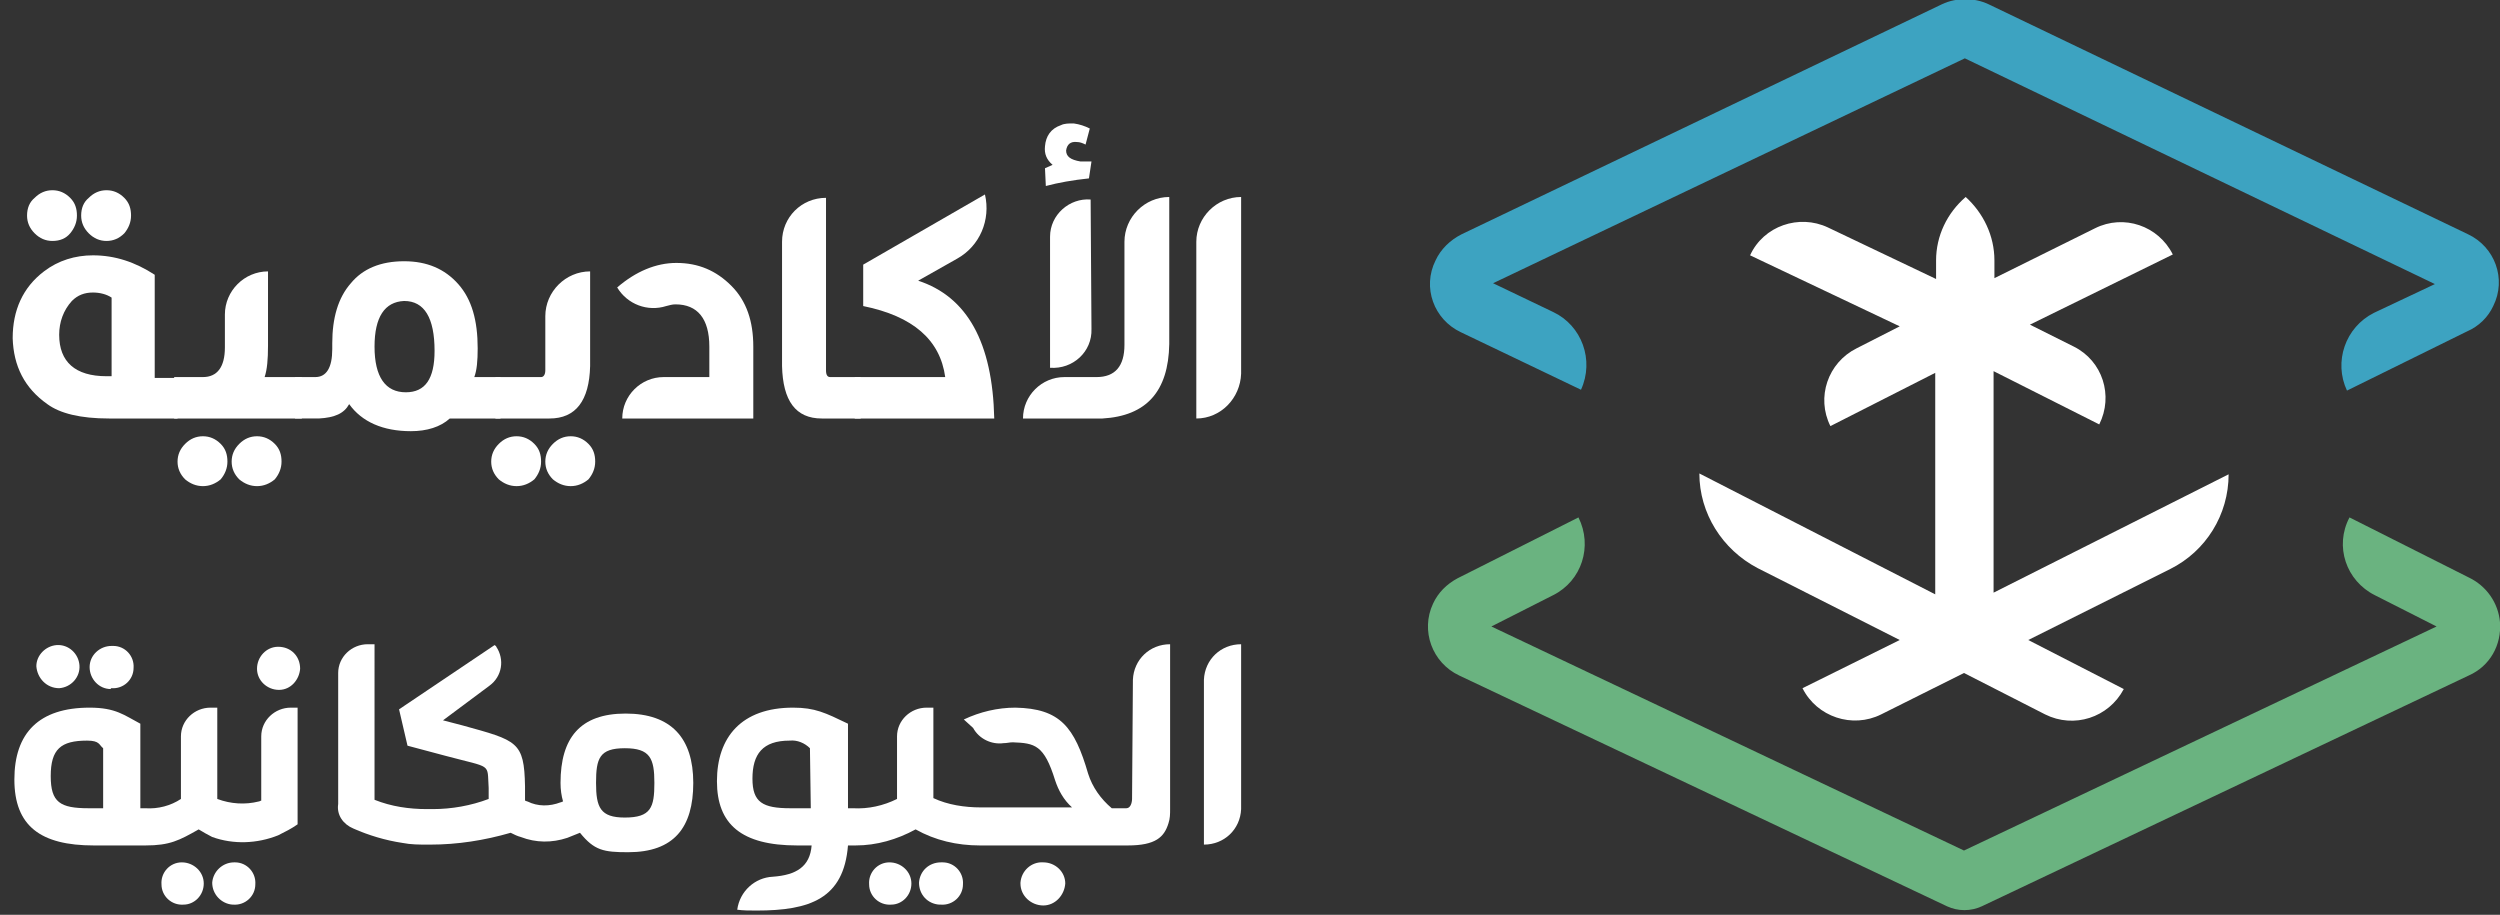
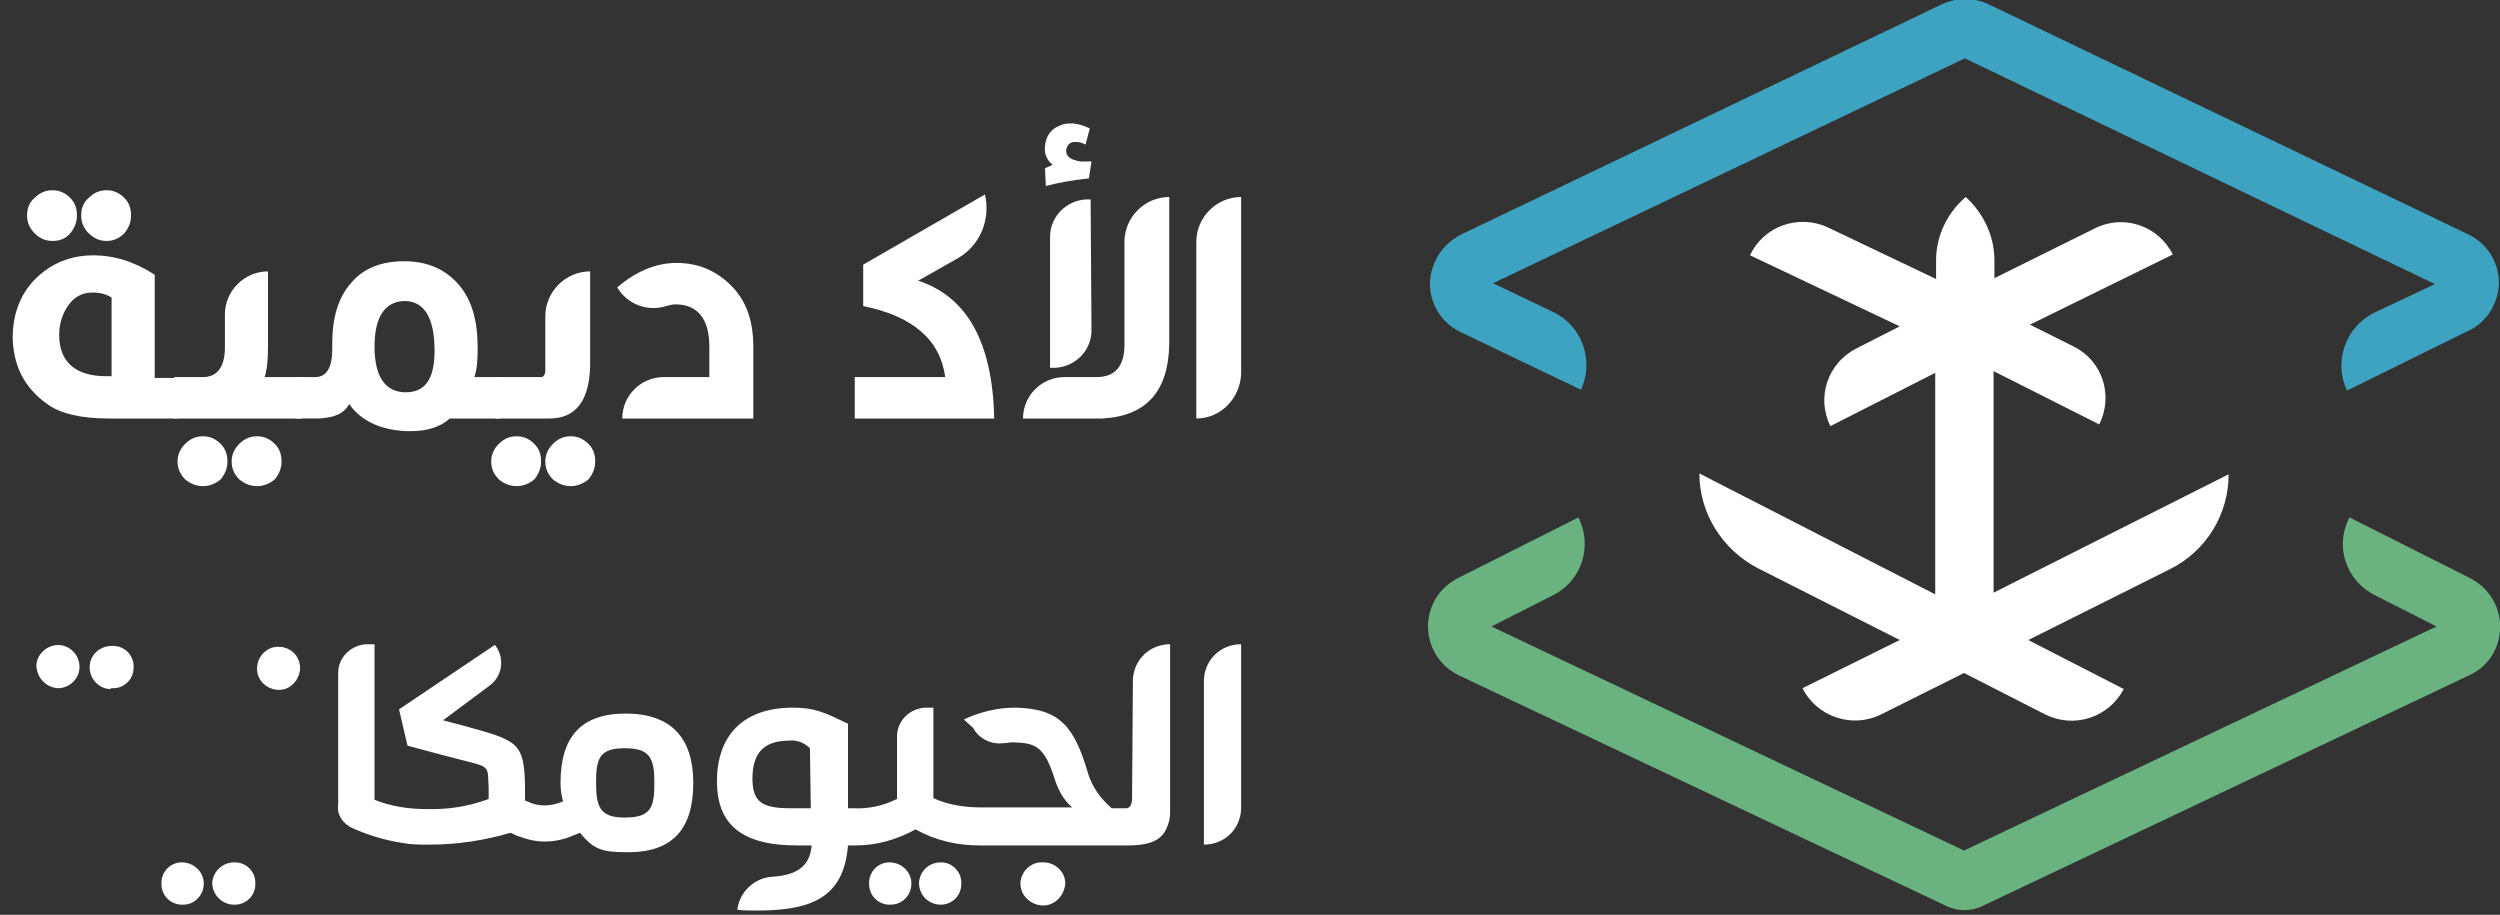
<svg xmlns="http://www.w3.org/2000/svg" version="1.1" id="Layer_1" x="0px" y="0px" viewBox="0 0 295.7 108.2" style="enable-background:new 0 0 295.7 108.2;" xml:space="preserve">
  <rect x="0" y="0" width="295.7" height="108.2" fill="#333333" stroke="none" />
  <style type="text/css">
	.st0{fill:#3DA3C1;}
	.st1{fill:#6AB380;}
	.st2{fill:#FFFFFF;}
</style>
  <g>
    <g>
      <path class="st0" d="M277.6,46.2c-1.6-3.4-0.2-7.5,3.2-9.2c0,0,0,0,0,0l7.2-3.4L232.4,6.9l-55.8,26.6l7.1,3.4    c3.4,1.6,4.9,5.7,3.3,9.2c0,0,0,0,0,0l-14.2-6.8c-3.2-1.5-4.6-5.3-3-8.5c0.6-1.3,1.7-2.4,3.1-3.1l56.8-27.2c1.7-0.8,3.8-0.8,5.5,0    l56.7,27.2c3.2,1.5,4.6,5.3,3,8.5c-0.6,1.3-1.7,2.4-3.1,3L277.6,46.2L277.6,46.2z" />
      <path class="st1" d="M234.4,107.2c-1.3,0.6-2.8,0.6-4.1,0l-57.7-27.3c-3.2-1.5-4.6-5.3-3.1-8.5c0.6-1.3,1.6-2.3,2.9-3l14.3-7.2    c1.7,3.4,0.4,7.5-3,9.2c0,0,0,0,0,0l-7.3,3.7l55.9,26.5l55.9-26.5l-7.3-3.7c-3.4-1.7-4.8-5.8-3-9.2c0,0,0,0,0,0l14.1,7.1    c2.1,1,3.5,3,3.7,5.3c0.2,2.7-1.2,5.2-3.7,6.3L234.4,107.2L234.4,107.2z" />
      <path class="st2" d="M235.8,70.1V43.9l12.5,6.3c1.7-3.4,0.4-7.5-3-9.2c0,0,0,0,0,0l-5.2-2.6l16.9-8.3c-1.7-3.4-5.8-4.8-9.2-3.1    l-11.9,5.9v-2.1c0-2.9-1.3-5.6-3.4-7.5c-2.2,1.9-3.5,4.6-3.5,7.5v2.2l-12.8-6.1c-3.4-1.6-7.6-0.2-9.2,3.3l17.7,8.4l-5.1,2.6    c-3.4,1.7-4.8,5.8-3.1,9.2c0,0,0,0,0,0l12.4-6.3v26.2L201,56v0c0,4.7,2.7,9,6.9,11.2l16.8,8.5l-11.5,5.7c1.7,3.4,5.9,4.8,9.3,3.1    l9.8-4.9l9.6,4.9c3.4,1.7,7.5,0.4,9.3-3l-11.3-5.8l16.8-8.4c4.2-2.1,6.9-6.4,6.9-11.2L235.8,70.1z" />
      <path class="st2" d="M7,81.4c1.4-0.1,2.5-1.3,2.4-2.7c-0.1-1.4-1.3-2.5-2.7-2.4c-1.3,0.1-2.4,1.2-2.4,2.5    C4.4,80.2,5.5,81.4,7,81.4C7,81.4,7,81.4,7,81.4" />
      <path class="st2" d="M13.2,81.4c1.4,0.1,2.6-1,2.6-2.4c0.1-1.4-1-2.6-2.4-2.6c-0.1,0-0.1,0-0.2,0c-1.4,0-2.6,1.1-2.6,2.5    c0,1.4,1.1,2.6,2.5,2.6C13.1,81.4,13.1,81.4,13.2,81.4" />
      <path class="st2" d="M27.7,102c-1.4,0-2.5,1.1-2.6,2.4c0,1.4,1.1,2.5,2.4,2.6c0,0,0.1,0,0.1,0c1.4,0.1,2.6-1,2.6-2.4    c0.1-1.4-1-2.6-2.4-2.6C27.8,102,27.7,102,27.7,102" />
      <path class="st2" d="M21.5,102c-1.4,0-2.5,1.2-2.4,2.6c0,1.4,1.2,2.5,2.6,2.4c1.3,0,2.4-1.1,2.4-2.5C24.1,103.1,22.9,102,21.5,102    C21.5,102,21.5,102,21.5,102" />
-       <path class="st2" d="M30.9,94.7c-0.1,0-0.2,0.1-0.3,0.1c-1.6,0.4-3.3,0.3-4.9-0.3l0,0V83.7h-0.8c-1.9,0-3.5,1.5-3.5,3.4v7.4    c-1.2,0.8-2.7,1.2-4.2,1.1h-0.6v0.1c0,0,0-0.1,0-0.1v-10c-1.9-1-2.9-1.9-6-1.9c-6,0-8.9,3-8.9,8.5s3.1,7.8,9.4,7.8h6.1    c2.9,0,4-0.6,6.3-1.9c0.5,0.3,1,0.6,1.6,0.9c2.5,0.9,5.3,0.8,7.8-0.2l0,0c0.8-0.4,1.6-0.8,2.3-1.3V83.7h-0.8    c-1.9,0-3.5,1.5-3.5,3.4L30.9,94.7z M12.2,95.6h-1.7c-3.4,0-4.5-0.7-4.5-3.8c0-3.2,1.2-4.2,4.3-4.2c1.5,0,1.4,0.5,1.9,0.9    L12.2,95.6z" />
      <path class="st2" d="M32.9,76.5c-1.4,0-2.5,1.2-2.5,2.6c0,1.4,1.2,2.5,2.6,2.5c1.4,0,2.4-1.2,2.5-2.5    C35.5,77.6,34.4,76.5,32.9,76.5C32.9,76.5,32.9,76.5,32.9,76.5" />
      <path class="st2" d="M74,84.4c-5.4,0-7.7,2.9-7.7,8.2c0,0.8,0.1,1.5,0.3,2.2c-0.1,0-0.2,0.1-0.3,0.1c-1.3,0.5-2.7,0.5-3.9-0.1    c-0.1,0-0.2-0.1-0.3-0.1V93c-0.1-5.3-0.9-5.4-7.4-7.2l-2.3-0.6l5.5-4.1c1.5-1.1,1.8-3.1,0.8-4.6c0-0.1-0.1-0.1-0.2-0.2l-11.3,7.6    l1,4.3l4.5,1.2c5.6,1.5,4.9,0.8,5.1,3.8v1.3c-2.1,0.8-4.4,1.2-6.6,1.2h-0.7c-2.1,0-4.2-0.3-6.2-1.1V76.2h-0.8    c-1.9,0-3.5,1.5-3.5,3.4v15.5c-0.2,1.3,0.6,2.4,1.8,2.9c1.8,0.8,3.8,1.4,5.8,1.7c1,0.2,2,0.2,3,0.2h0.3c3.2,0,6.4-0.5,9.5-1.4    c0.4,0.2,0.8,0.4,1.2,0.5l0,0c1.8,0.7,3.7,0.7,5.5,0.1l0,0c0.5-0.2,1-0.4,1.5-0.6c1.7,2.1,2.8,2.3,5.7,2.3c5.4,0,7.7-2.9,7.7-8.2    S79.4,84.4,74,84.4 M73.9,96.7c-2.9,0-3.4-1.2-3.4-4.1c0-2.9,0.4-4.1,3.4-4.1c3,0,3.5,1.2,3.5,4.1C77.4,95.5,77,96.7,73.9,96.7" />
-       <path class="st2" d="M111.3,102c-1.4,0-2.5,1-2.6,2.4c0,1.4,1,2.5,2.4,2.6c0.1,0,0.1,0,0.2,0c1.4,0.1,2.6-1,2.6-2.4    c0.1-1.4-1-2.6-2.4-2.6C111.5,102,111.4,102,111.3,102" />
+       <path class="st2" d="M111.3,102c-1.4,0-2.5,1-2.6,2.4c0,1.4,1,2.5,2.4,2.6c1.4,0.1,2.6-1,2.6-2.4    c0.1-1.4-1-2.6-2.4-2.6C111.5,102,111.4,102,111.3,102" />
      <path class="st2" d="M105.2,102c-1.4,0-2.5,1.2-2.4,2.6c0,1.4,1.2,2.5,2.6,2.4c1.3,0,2.4-1.1,2.4-2.5    C107.8,103.1,106.6,102,105.2,102C105.2,102,105.2,102,105.2,102" />
      <path class="st2" d="M123.4,102c-1.4-0.1-2.6,1-2.7,2.4c0,0,0,0.1,0,0.1c0,1.5,1.3,2.6,2.7,2.6c1.4,0,2.5-1.2,2.6-2.6    C126,103.1,124.8,102,123.4,102C123.4,102,123.4,102,123.4,102" />
      <path class="st2" d="M133.9,94.5c0,0,0,1.1-0.7,1.1h-1.7c-1.3-1.1-2.3-2.5-2.8-4.1c-1.6-5.5-3.3-7.7-8.6-7.8    c-2.1,0-4.2,0.5-6.1,1.4l1.1,1c0.7,1.3,2.2,2,3.6,1.8c0.4,0,0.7-0.1,1.1-0.1c2.6,0.1,3.7,0.3,5,4.5c0.4,1.2,1,2.3,2,3.2H116    c-1.9,0-3.9-0.3-5.6-1.1V83.7h-0.8c-1.9,0-3.5,1.5-3.5,3.4v7.4c-1.6,0.8-3.4,1.2-5.2,1.1h-0.6v-10c-2.7-1.3-3.9-1.9-6.5-1.9    c-6.1,0-9,3.5-9,8.7c0,5.1,2.9,7.6,9.5,7.6h1.7c-0.2,2.5-1.8,3.5-4.6,3.7c-2.1,0.1-3.9,1.7-4.2,3.9c0.7,0.1,1.5,0.1,2.3,0.1    c6.3,0,10.3-1.4,10.8-7.7h0.9c2.5,0,4.9-0.7,7.1-1.9c2.3,1.3,4.9,1.9,7.6,1.9h17.5c3.3,0,4.3-1,4.8-2.6c0.2-0.6,0.2-1.1,0.2-1.7    V76.2c-2.4,0-4.3,1.8-4.4,4.2L133.9,94.5z M95.9,95.6h-2.4c-3.3,0-4.5-0.7-4.5-3.5c0-2.9,1.2-4.5,4.4-4.5c0.9-0.1,1.8,0.3,2.4,0.9    L95.9,95.6z" />
      <path class="st2" d="M142.4,80.4v19.5c2.4,0,4.3-1.8,4.4-4.2V76.2C144.4,76.2,142.5,78,142.4,80.4" />
    </g>
    <g>
      <path class="st2" d="M21.1,49.5h-8.2c-3.4,0-5.8-0.6-7.3-1.7c-2.7-1.9-4-4.5-4.1-7.8c0-3.3,1.2-6,3.7-7.9c1.7-1.3,3.7-1.9,5.8-1.9    c2.6,0,5,0.8,7.3,2.3v12.2h2.7V49.5z M6.2,28.5c-0.8,0-1.5-0.3-2.1-0.9c-0.6-0.6-0.9-1.3-0.9-2.1c0-0.9,0.3-1.6,0.9-2.1    c0.6-0.6,1.3-0.9,2.1-0.9c0.8,0,1.5,0.3,2.1,0.9c0.6,0.6,0.8,1.3,0.8,2.1c0,0.8-0.3,1.5-0.8,2.1C7.8,28.2,7.1,28.5,6.2,28.5z     M13.2,44.6v-9.4c-0.6-0.4-1.4-0.6-2.2-0.6c-1,0-1.8,0.3-2.5,1c-1,1.1-1.5,2.5-1.5,4c0,3.2,1.9,4.9,5.6,4.9H13.2z M12.6,28.5    c-0.8,0-1.5-0.3-2.1-0.9c-0.6-0.6-0.9-1.3-0.9-2.1c0-0.9,0.3-1.6,0.9-2.1c0.6-0.6,1.3-0.9,2.1-0.9c0.8,0,1.5,0.3,2.1,0.9    c0.6,0.6,0.8,1.3,0.8,2.1c0,0.8-0.3,1.5-0.8,2.1C14.1,28.2,13.4,28.5,12.6,28.5z" />
      <path class="st2" d="M35.6,49.5h-15v-4.9h3.4c1.7,0,2.6-1.2,2.6-3.5v-3.9c0-2.8,2.3-5.1,5.1-5.1h0v8.8c0,1.6-0.1,2.8-0.4,3.7h4.4    V49.5z M24,57.5c-0.8,0-1.5-0.3-2.1-0.8c-0.6-0.6-0.9-1.3-0.9-2.1c0-0.8,0.3-1.5,0.9-2.1c0.6-0.6,1.3-0.9,2.1-0.9    c0.8,0,1.5,0.3,2.1,0.9c0.6,0.6,0.8,1.3,0.8,2.1c0,0.8-0.3,1.5-0.8,2.1C25.5,57.2,24.8,57.5,24,57.5z M30.4,57.5    c-0.8,0-1.5-0.3-2.1-0.8c-0.6-0.6-0.9-1.3-0.9-2.1c0-0.8,0.3-1.5,0.9-2.1c0.6-0.6,1.3-0.9,2.1-0.9c0.8,0,1.5,0.3,2.1,0.9    c0.6,0.6,0.8,1.3,0.8,2.1c0,0.8-0.3,1.5-0.8,2.1C31.9,57.2,31.2,57.5,30.4,57.5z" />
      <path class="st2" d="M48.6,51c-3.3,0-5.8-1.1-7.3-3.2c-0.6,1.1-1.7,1.6-3.6,1.7h-2.8v-4.9h2.4c1.3,0,2-1.1,2-3.3v-0.7    c0-3,0.7-5.4,2.2-7.1c1.4-1.7,3.5-2.6,6.3-2.6c2.7,0,4.8,0.9,6.4,2.7c1.6,1.8,2.3,4.3,2.3,7.6c0,1.5-0.1,2.6-0.4,3.4h3.1v4.9h-6    C52.1,50.5,50.5,51,48.6,51z M48,46.4c2.3,0,3.4-1.6,3.4-4.9c0-3.9-1.2-5.9-3.6-5.9c-2.3,0.1-3.5,1.9-3.5,5.4    C44.3,44.6,45.6,46.4,48,46.4z" />
      <path class="st2" d="M61.1,57.5c-0.8,0-1.5-0.3-2.1-0.8c-0.6-0.6-0.9-1.3-0.9-2.1c0-0.8,0.3-1.5,0.9-2.1c0.6-0.6,1.3-0.9,2.1-0.9    c0.8,0,1.5,0.3,2.1,0.9c0.6,0.6,0.8,1.3,0.8,2.1c0,0.8-0.3,1.5-0.8,2.1C62.6,57.2,61.9,57.5,61.1,57.5z M65,49.5h-6.4v-4.9H64    c0.3,0,0.5-0.3,0.5-0.8v-6.4c0-2.9,2.4-5.3,5.3-5.3l0,0v11.2C69.7,47.4,68.1,49.5,65,49.5z M67.5,57.5c-0.8,0-1.5-0.3-2.1-0.8    c-0.6-0.6-0.9-1.3-0.9-2.1c0-0.8,0.3-1.5,0.9-2.1s1.3-0.9,2.1-0.9c0.8,0,1.5,0.3,2.1,0.9c0.6,0.6,0.8,1.3,0.8,2.1    c0,0.8-0.3,1.5-0.8,2.1C69,57.2,68.3,57.5,67.5,57.5z" />
      <path class="st2" d="M89.2,49.5H73.6v0c0-2.7,2.2-4.9,4.9-4.9h5.4v-3.6c0-3.3-1.4-5-4-5c-0.4,0-0.7,0.1-1.1,0.2    c-2.2,0.7-4.6-0.2-5.8-2.2l0,0c2.2-1.9,4.6-2.9,7-2.9c2.6,0,4.7,0.9,6.5,2.7c1.8,1.8,2.6,4.2,2.6,7.2V49.5z" />
-       <path class="st2" d="M101.8,49.5h-4.6c-3.1,0-4.6-2.1-4.7-6.2V28.6c0-2.9,2.3-5.2,5.2-5.2l0,0v20.4c0,0.6,0.2,0.8,0.5,0.8h3.6    V49.5z" />
      <path class="st2" d="M117.6,49.5h-16.5v-4.9h10.7c-0.6-4.4-3.8-7.2-9.7-8.4v-4.9l14.4-8.3v0c0.7,3-0.6,6.1-3.3,7.6l-4.6,2.6    C114.4,35.1,117.4,40.5,117.6,49.5z" />
      <path class="st2" d="M130.4,49.5H121v0c0-2.7,2.2-4.9,4.9-4.9h3.8c2.2,0,3.3-1.3,3.3-3.8V28.6c0-2.9,2.4-5.3,5.3-5.3l0,0v17.4    C138.2,46.3,135.6,49.2,130.4,49.5z M123.7,22l-0.1-2.1l0.9-0.4c-0.7-0.6-1-1.3-0.9-2.2c0.1-1.2,0.7-2.1,1.9-2.5    c0.4-0.2,0.9-0.2,1.5-0.2c0.7,0.1,1.3,0.3,1.9,0.6l-0.5,1.9c-0.4-0.2-0.7-0.3-1-0.3c-0.8-0.1-1.2,0.3-1.3,1c0,0.7,0.5,1.1,1.7,1.3    c0.4,0,0.8,0,1.3,0l-0.3,2C126.9,21.3,125.2,21.6,123.7,22z M124.2,43.5l0-15.5c0-2.6,2.3-4.6,4.8-4.4l0,0l0.1,15.3    C129.2,41.6,126.9,43.7,124.2,43.5L124.2,43.5z" />
      <path class="st2" d="M141.5,49.5L141.5,49.5V28.6c0-2.9,2.4-5.3,5.3-5.3h0v20.9C146.7,47.1,144.4,49.5,141.5,49.5z" />
    </g>
  </g>
</svg>